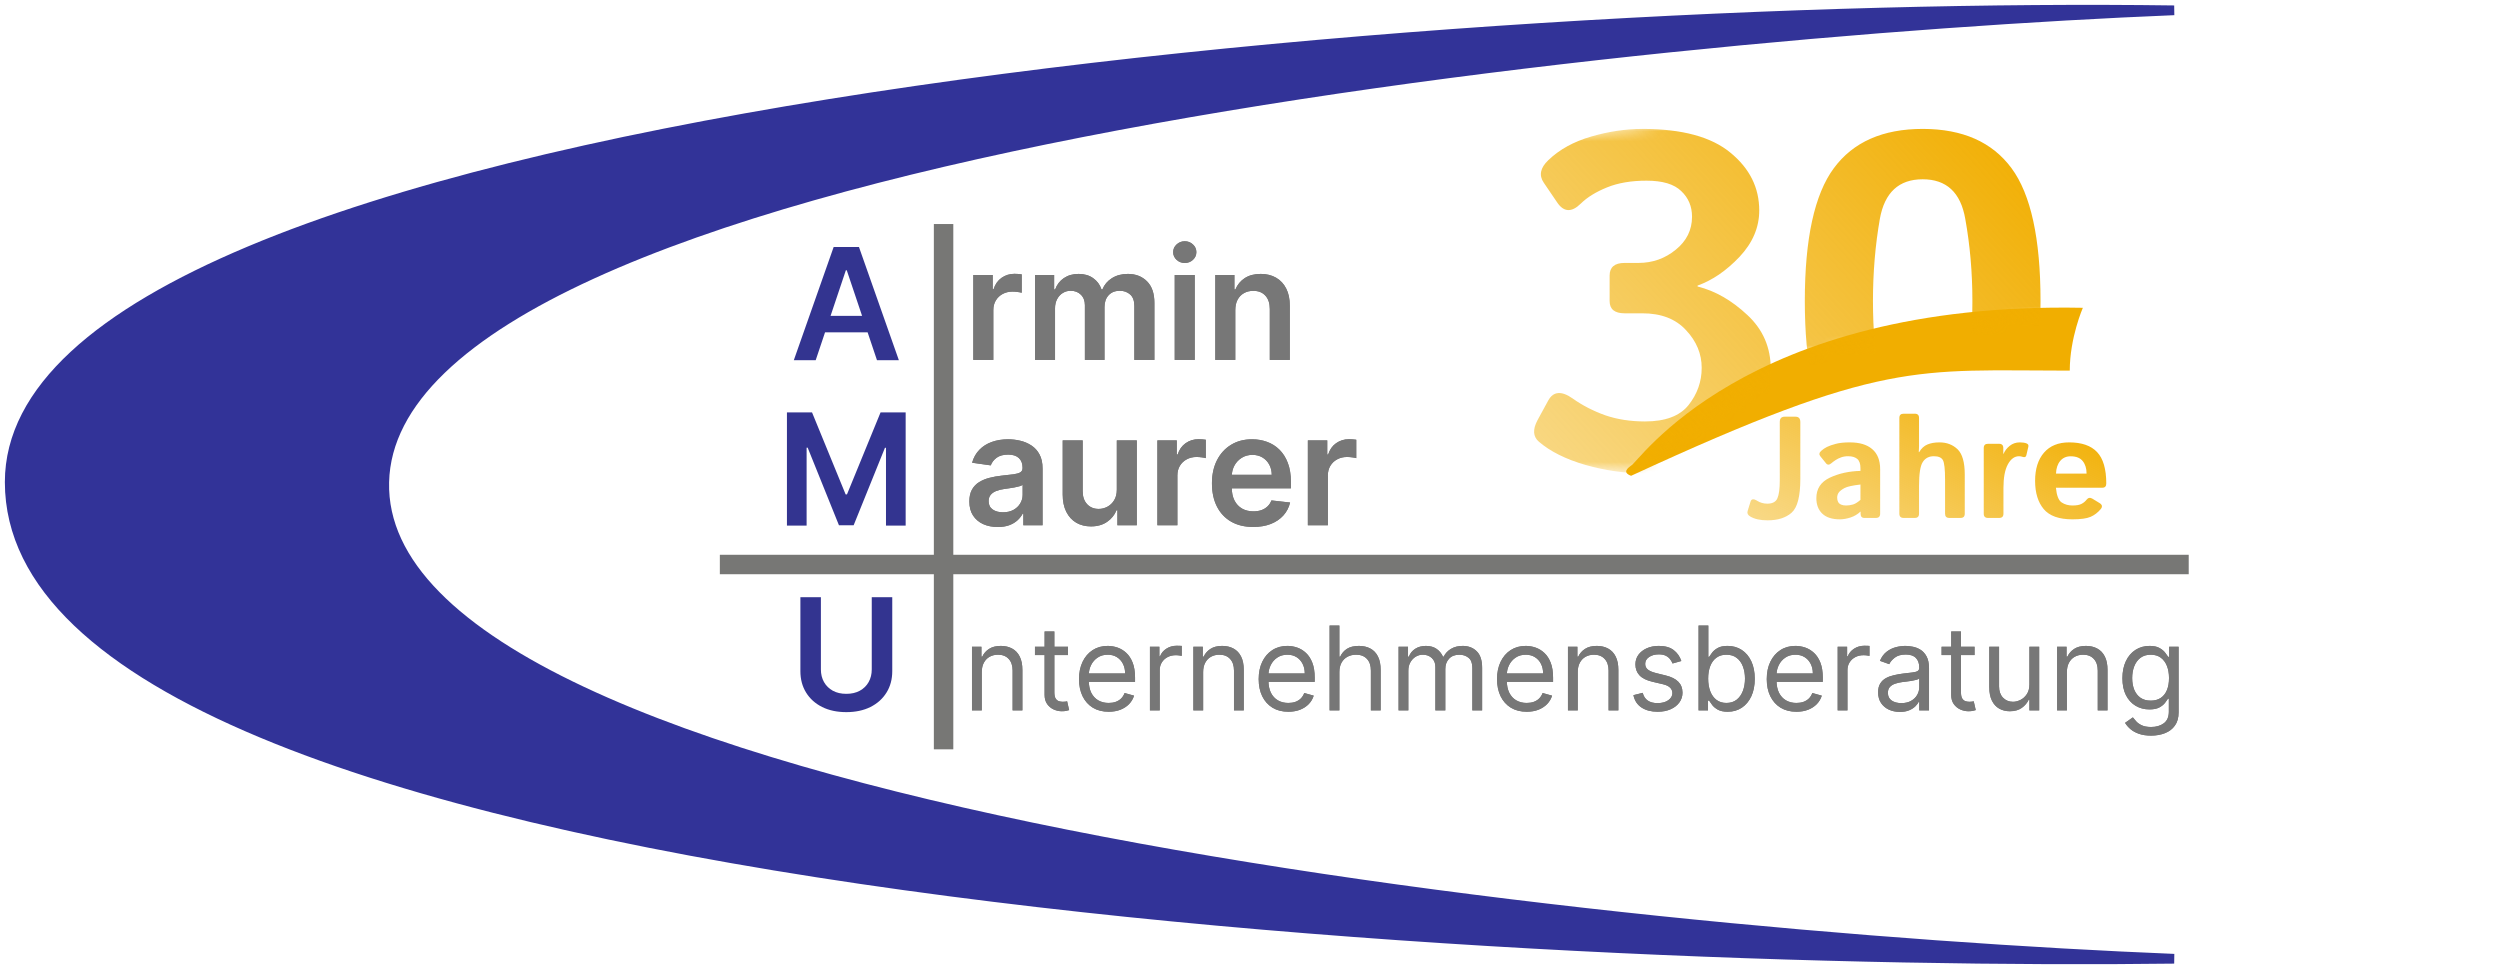
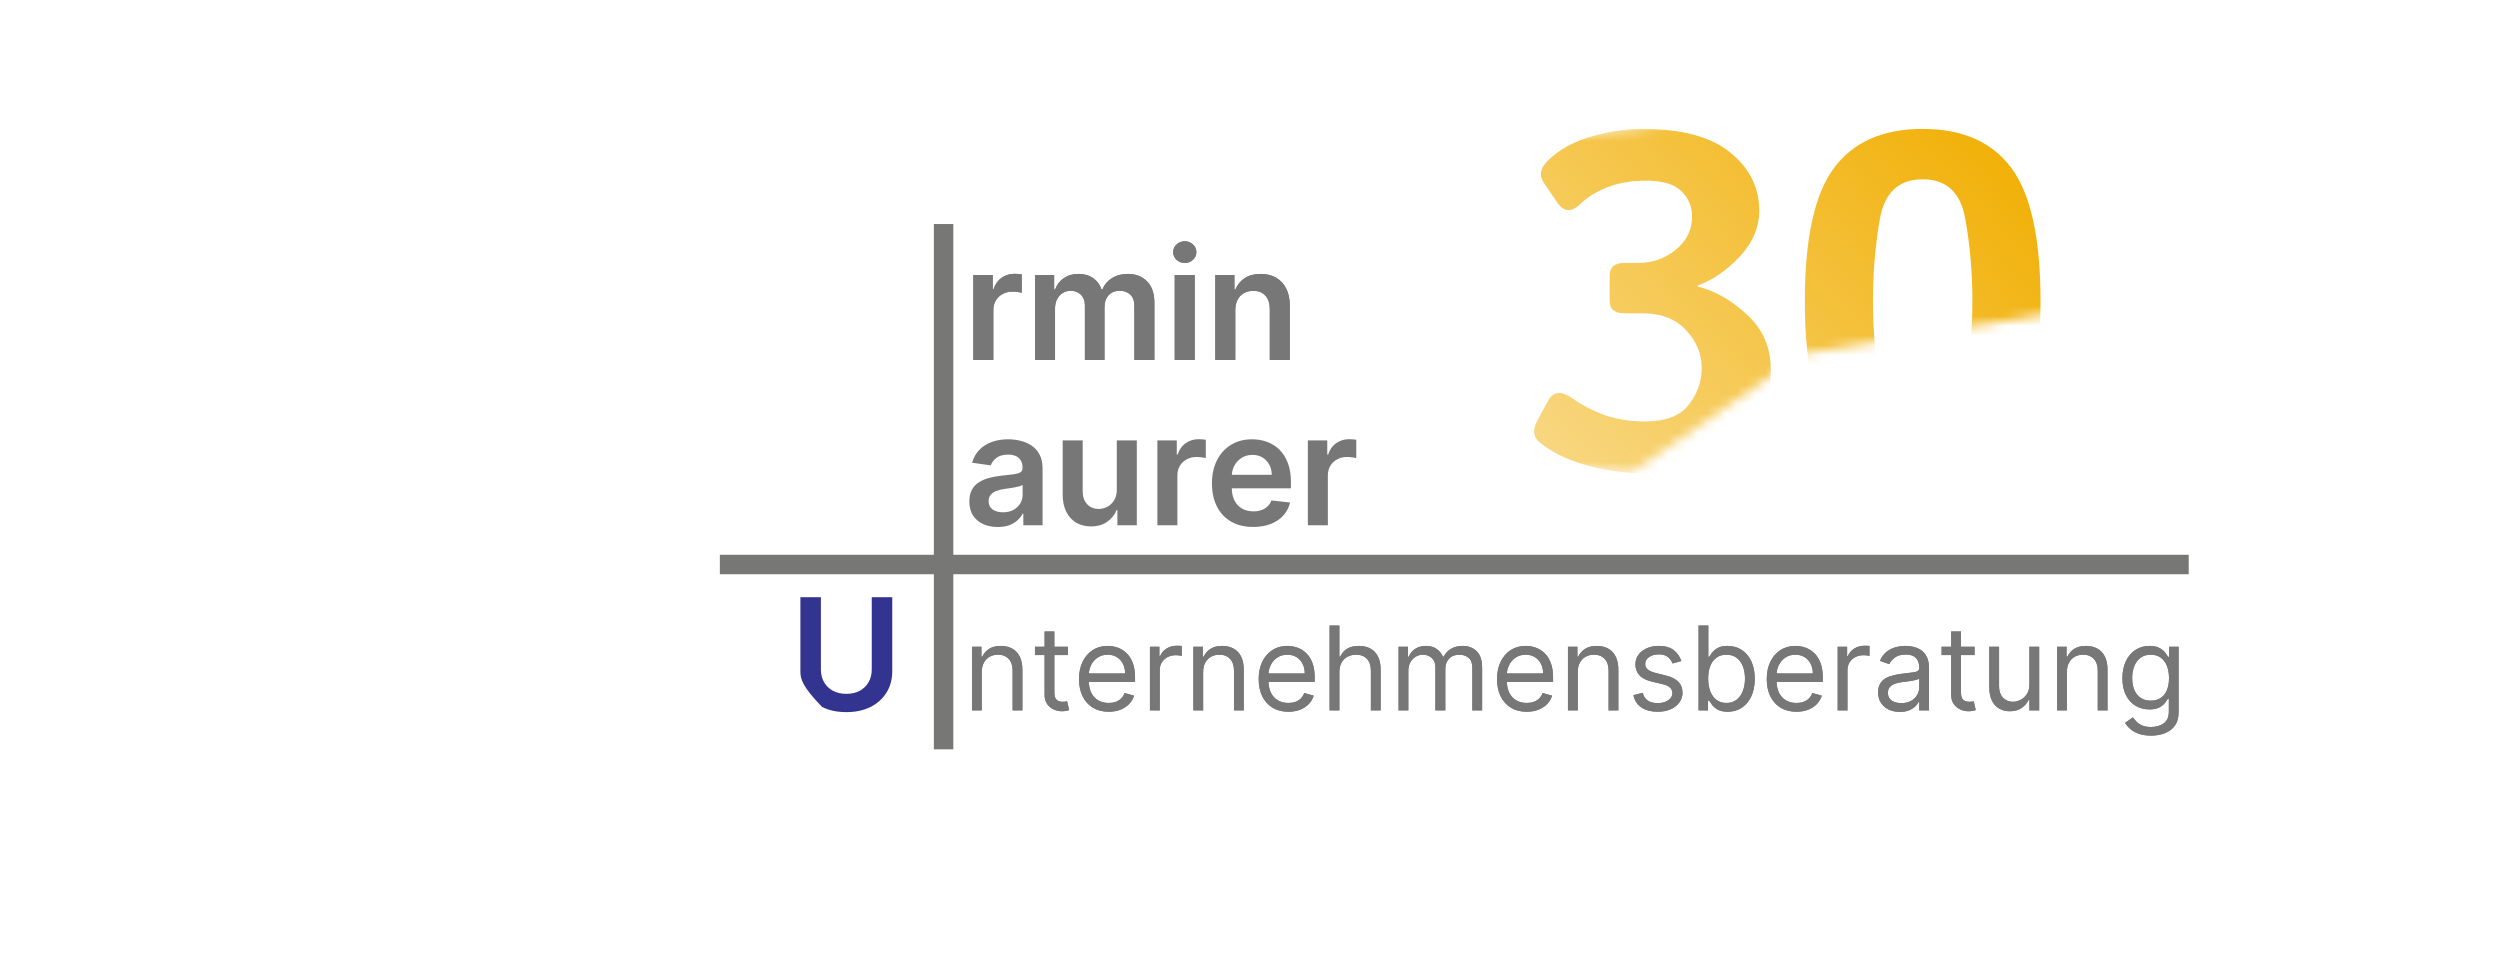
<svg xmlns="http://www.w3.org/2000/svg" width="257" height="100" viewBox="0 0 257 100" fill="none">
  <line x1="97" y1="77.031" x2="97" y2="23.031" stroke="#777775" stroke-width="2" />
-   <path d="M39.5 49.56C38.7 83.16 166 96.227 223.5 98.56C160 99.393 1 92.204 1 49.56C1 11.561 151.587 0.05 223.5 1.06C168.418 3.314 40.296 16.115 39.5 49.56Z" fill="#323398" stroke="#323398" />
-   <path d="M83.853 37.031H81.603L85.699 25.394H88.302L92.404 37.031H90.154L87.046 27.781H86.955L83.853 37.031ZM83.927 32.468H90.063V34.161H83.927V32.468ZM80.897 42.394H83.477L86.932 50.826H87.068L90.522 42.394H93.102V54.031H91.079V46.036H90.971L87.755 53.996H86.244L83.028 46.019H82.92V54.031H80.897V42.394Z" fill="#333490" />
-   <path d="M102.568 54.176C102.015 54.176 101.517 54.078 101.074 53.881C100.634 53.68 100.286 53.385 100.028 52.994C99.775 52.604 99.648 52.123 99.648 51.551C99.648 51.059 99.739 50.651 99.921 50.33C100.102 50.008 100.35 49.75 100.665 49.557C100.979 49.364 101.333 49.218 101.727 49.119C102.125 49.017 102.536 48.943 102.96 48.898C103.472 48.845 103.886 48.797 104.205 48.756C104.523 48.71 104.754 48.642 104.898 48.551C105.045 48.456 105.119 48.311 105.119 48.114V48.08C105.119 47.651 104.992 47.32 104.739 47.085C104.485 46.85 104.119 46.733 103.642 46.733C103.138 46.733 102.739 46.843 102.443 47.062C102.152 47.282 101.955 47.542 101.852 47.841L99.932 47.568C100.083 47.038 100.333 46.595 100.682 46.239C101.03 45.879 101.456 45.61 101.96 45.432C102.464 45.25 103.021 45.159 103.631 45.159C104.051 45.159 104.47 45.208 104.886 45.307C105.303 45.405 105.684 45.568 106.028 45.795C106.373 46.019 106.65 46.324 106.858 46.71C107.07 47.097 107.176 47.58 107.176 48.159V54H105.199V52.801H105.131C105.006 53.044 104.83 53.271 104.602 53.483C104.379 53.691 104.097 53.86 103.756 53.989C103.419 54.114 103.023 54.176 102.568 54.176ZM103.102 52.665C103.515 52.665 103.873 52.583 104.176 52.42C104.479 52.254 104.712 52.034 104.875 51.761C105.042 51.489 105.125 51.191 105.125 50.869V49.841C105.061 49.894 104.951 49.943 104.795 49.989C104.644 50.034 104.473 50.074 104.284 50.108C104.095 50.142 103.907 50.172 103.722 50.199C103.536 50.225 103.375 50.248 103.239 50.267C102.932 50.309 102.657 50.377 102.415 50.472C102.172 50.566 101.981 50.699 101.841 50.869C101.701 51.036 101.631 51.252 101.631 51.517C101.631 51.896 101.769 52.182 102.045 52.375C102.322 52.568 102.674 52.665 103.102 52.665ZM114.807 50.33V45.273H116.864V54H114.869V52.449H114.778C114.581 52.938 114.258 53.337 113.807 53.648C113.36 53.958 112.809 54.114 112.153 54.114C111.581 54.114 111.076 53.987 110.636 53.733C110.201 53.475 109.86 53.102 109.614 52.614C109.367 52.121 109.244 51.526 109.244 50.83V45.273H111.301V50.511C111.301 51.064 111.453 51.504 111.756 51.83C112.059 52.155 112.456 52.318 112.949 52.318C113.252 52.318 113.545 52.244 113.83 52.097C114.114 51.949 114.347 51.729 114.528 51.438C114.714 51.142 114.807 50.773 114.807 50.33ZM118.979 54V45.273H120.973V46.727H121.064C121.223 46.224 121.496 45.835 121.882 45.562C122.272 45.286 122.717 45.148 123.217 45.148C123.331 45.148 123.458 45.153 123.598 45.165C123.742 45.172 123.861 45.186 123.956 45.205V47.097C123.869 47.066 123.731 47.04 123.541 47.017C123.356 46.99 123.176 46.977 123.001 46.977C122.626 46.977 122.289 47.059 121.99 47.222C121.695 47.381 121.462 47.602 121.291 47.886C121.121 48.17 121.036 48.498 121.036 48.869V54H118.979ZM128.827 54.17C127.952 54.17 127.196 53.989 126.56 53.625C125.927 53.258 125.44 52.739 125.099 52.068C124.759 51.394 124.588 50.6 124.588 49.688C124.588 48.79 124.759 48.002 125.099 47.324C125.444 46.642 125.925 46.112 126.543 45.733C127.16 45.35 127.885 45.159 128.719 45.159C129.257 45.159 129.764 45.246 130.241 45.42C130.723 45.591 131.147 45.856 131.514 46.216C131.885 46.576 132.177 47.034 132.389 47.591C132.601 48.144 132.707 48.803 132.707 49.568V50.199H125.554V48.812H130.736C130.732 48.419 130.647 48.068 130.48 47.761C130.313 47.451 130.08 47.206 129.781 47.028C129.486 46.85 129.141 46.761 128.747 46.761C128.327 46.761 127.957 46.864 127.639 47.068C127.321 47.269 127.073 47.534 126.895 47.864C126.721 48.189 126.632 48.547 126.628 48.938V50.148C126.628 50.655 126.721 51.091 126.906 51.455C127.092 51.814 127.351 52.091 127.685 52.284C128.018 52.474 128.408 52.568 128.855 52.568C129.154 52.568 129.425 52.526 129.668 52.443C129.91 52.356 130.12 52.229 130.298 52.062C130.476 51.896 130.611 51.689 130.702 51.443L132.622 51.659C132.501 52.167 132.27 52.61 131.929 52.989C131.592 53.364 131.16 53.655 130.634 53.864C130.107 54.068 129.505 54.17 128.827 54.17ZM134.447 54V45.273H136.442V46.727H136.533C136.692 46.224 136.964 45.835 137.351 45.562C137.741 45.286 138.186 45.148 138.686 45.148C138.8 45.148 138.927 45.153 139.067 45.165C139.211 45.172 139.33 45.186 139.425 45.205V47.097C139.338 47.066 139.199 47.04 139.01 47.017C138.824 46.99 138.644 46.977 138.47 46.977C138.095 46.977 137.758 47.059 137.459 47.222C137.163 47.381 136.93 47.602 136.76 47.886C136.589 48.17 136.504 48.498 136.504 48.869V54H134.447Z" fill="#777777" />
  <path d="M102.568 54.176C102.015 54.176 101.517 54.078 101.074 53.881C100.634 53.68 100.286 53.385 100.028 52.994C99.775 52.604 99.648 52.123 99.648 51.551C99.648 51.059 99.739 50.651 99.921 50.33C100.102 50.008 100.35 49.75 100.665 49.557C100.979 49.364 101.333 49.218 101.727 49.119C102.125 49.017 102.536 48.943 102.96 48.898C103.472 48.845 103.886 48.797 104.205 48.756C104.523 48.71 104.754 48.642 104.898 48.551C105.045 48.456 105.119 48.311 105.119 48.114V48.08C105.119 47.651 104.992 47.32 104.739 47.085C104.485 46.85 104.119 46.733 103.642 46.733C103.138 46.733 102.739 46.843 102.443 47.062C102.152 47.282 101.955 47.542 101.852 47.841L99.932 47.568C100.083 47.038 100.333 46.595 100.682 46.239C101.03 45.879 101.456 45.61 101.96 45.432C102.464 45.25 103.021 45.159 103.631 45.159C104.051 45.159 104.47 45.208 104.886 45.307C105.303 45.405 105.684 45.568 106.028 45.795C106.373 46.019 106.65 46.324 106.858 46.71C107.07 47.097 107.176 47.58 107.176 48.159V54H105.199V52.801H105.131C105.006 53.044 104.83 53.271 104.602 53.483C104.379 53.691 104.097 53.86 103.756 53.989C103.419 54.114 103.023 54.176 102.568 54.176ZM103.102 52.665C103.515 52.665 103.873 52.583 104.176 52.42C104.479 52.254 104.712 52.034 104.875 51.761C105.042 51.489 105.125 51.191 105.125 50.869V49.841C105.061 49.894 104.951 49.943 104.795 49.989C104.644 50.034 104.473 50.074 104.284 50.108C104.095 50.142 103.907 50.172 103.722 50.199C103.536 50.225 103.375 50.248 103.239 50.267C102.932 50.309 102.657 50.377 102.415 50.472C102.172 50.566 101.981 50.699 101.841 50.869C101.701 51.036 101.631 51.252 101.631 51.517C101.631 51.896 101.769 52.182 102.045 52.375C102.322 52.568 102.674 52.665 103.102 52.665ZM114.807 50.33V45.273H116.864V54H114.869V52.449H114.778C114.581 52.938 114.258 53.337 113.807 53.648C113.36 53.958 112.809 54.114 112.153 54.114C111.581 54.114 111.076 53.987 110.636 53.733C110.201 53.475 109.86 53.102 109.614 52.614C109.367 52.121 109.244 51.526 109.244 50.83V45.273H111.301V50.511C111.301 51.064 111.453 51.504 111.756 51.83C112.059 52.155 112.456 52.318 112.949 52.318C113.252 52.318 113.545 52.244 113.83 52.097C114.114 51.949 114.347 51.729 114.528 51.438C114.714 51.142 114.807 50.773 114.807 50.33ZM118.979 54V45.273H120.973V46.727H121.064C121.223 46.224 121.496 45.835 121.882 45.562C122.272 45.286 122.717 45.148 123.217 45.148C123.331 45.148 123.458 45.153 123.598 45.165C123.742 45.172 123.861 45.186 123.956 45.205V47.097C123.869 47.066 123.731 47.04 123.541 47.017C123.356 46.99 123.176 46.977 123.001 46.977C122.626 46.977 122.289 47.059 121.99 47.222C121.695 47.381 121.462 47.602 121.291 47.886C121.121 48.17 121.036 48.498 121.036 48.869V54H118.979ZM128.827 54.17C127.952 54.17 127.196 53.989 126.56 53.625C125.927 53.258 125.44 52.739 125.099 52.068C124.759 51.394 124.588 50.6 124.588 49.688C124.588 48.79 124.759 48.002 125.099 47.324C125.444 46.642 125.925 46.112 126.543 45.733C127.16 45.35 127.885 45.159 128.719 45.159C129.257 45.159 129.764 45.246 130.241 45.42C130.723 45.591 131.147 45.856 131.514 46.216C131.885 46.576 132.177 47.034 132.389 47.591C132.601 48.144 132.707 48.803 132.707 49.568V50.199H125.554V48.812H130.736C130.732 48.419 130.647 48.068 130.48 47.761C130.313 47.451 130.08 47.206 129.781 47.028C129.486 46.85 129.141 46.761 128.747 46.761C128.327 46.761 127.957 46.864 127.639 47.068C127.321 47.269 127.073 47.534 126.895 47.864C126.721 48.189 126.632 48.547 126.628 48.938V50.148C126.628 50.655 126.721 51.091 126.906 51.455C127.092 51.814 127.351 52.091 127.685 52.284C128.018 52.474 128.408 52.568 128.855 52.568C129.154 52.568 129.425 52.526 129.668 52.443C129.91 52.356 130.12 52.229 130.298 52.062C130.476 51.896 130.611 51.689 130.702 51.443L132.622 51.659C132.501 52.167 132.27 52.61 131.929 52.989C131.592 53.364 131.16 53.655 130.634 53.864C130.107 54.068 129.505 54.17 128.827 54.17ZM134.447 54V45.273H136.442V46.727H136.533C136.692 46.224 136.964 45.835 137.351 45.562C137.741 45.286 138.186 45.148 138.686 45.148C138.8 45.148 138.927 45.153 139.067 45.165C139.211 45.172 139.33 45.186 139.425 45.205V47.097C139.338 47.066 139.199 47.04 139.01 47.017C138.824 46.99 138.644 46.977 138.47 46.977C138.095 46.977 137.758 47.059 137.459 47.222C137.163 47.381 136.93 47.602 136.76 47.886C136.589 48.17 136.504 48.498 136.504 48.869V54H134.447Z" fill="#777777" />
  <path d="M100.926 69.093V73.031H99.92V66.485H100.892V67.508H100.977C101.13 67.175 101.363 66.909 101.676 66.707C101.988 66.502 102.392 66.4 102.886 66.4C103.329 66.4 103.717 66.491 104.05 66.673C104.382 66.852 104.64 67.124 104.825 67.491C105.01 67.855 105.102 68.315 105.102 68.871V73.031H104.096V68.94C104.096 68.425 103.963 68.025 103.696 67.738C103.429 67.448 103.062 67.303 102.596 67.303C102.275 67.303 101.988 67.373 101.736 67.512C101.486 67.651 101.288 67.855 101.143 68.121C100.998 68.389 100.926 68.713 100.926 69.093ZM109.786 66.485V67.338H106.394V66.485H109.786ZM107.383 64.917H108.389V71.156C108.389 71.44 108.43 71.653 108.512 71.795C108.597 71.934 108.705 72.028 108.836 72.076C108.97 72.121 109.11 72.144 109.258 72.144C109.369 72.144 109.46 72.139 109.531 72.127C109.602 72.113 109.659 72.102 109.701 72.093L109.906 72.996C109.838 73.022 109.742 73.048 109.62 73.073C109.498 73.102 109.343 73.116 109.156 73.116C108.872 73.116 108.593 73.055 108.32 72.933C108.051 72.811 107.826 72.624 107.647 72.374C107.471 72.124 107.383 71.809 107.383 71.428V64.917ZM113.973 73.167C113.343 73.167 112.798 73.028 112.341 72.749C111.887 72.468 111.536 72.076 111.289 71.573C111.044 71.068 110.922 70.48 110.922 69.809C110.922 69.139 111.044 68.548 111.289 68.036C111.536 67.522 111.879 67.121 112.32 66.835C112.763 66.545 113.28 66.4 113.871 66.4C114.212 66.4 114.548 66.457 114.881 66.57C115.213 66.684 115.516 66.869 115.789 67.124C116.061 67.377 116.279 67.713 116.441 68.13C116.602 68.548 116.683 69.062 116.683 69.673V70.099H111.638V69.23H115.661C115.661 68.86 115.587 68.531 115.439 68.241C115.294 67.951 115.087 67.722 114.817 67.555C114.55 67.387 114.235 67.303 113.871 67.303C113.47 67.303 113.124 67.403 112.831 67.602C112.541 67.798 112.318 68.053 112.162 68.369C112.006 68.684 111.928 69.022 111.928 69.383V69.963C111.928 70.457 112.013 70.876 112.183 71.22C112.357 71.561 112.597 71.82 112.904 71.999C113.21 72.175 113.567 72.264 113.973 72.264C114.237 72.264 114.476 72.227 114.689 72.153C114.905 72.076 115.091 71.963 115.247 71.812C115.404 71.659 115.524 71.468 115.61 71.241L116.581 71.514C116.479 71.843 116.307 72.133 116.066 72.383C115.824 72.63 115.526 72.823 115.171 72.963C114.816 73.099 114.416 73.167 113.973 73.167ZM118.213 73.031V66.485H119.185V67.474H119.253C119.372 67.15 119.588 66.887 119.901 66.686C120.213 66.484 120.566 66.383 120.958 66.383C121.031 66.383 121.124 66.384 121.235 66.387C121.345 66.39 121.429 66.394 121.486 66.4V67.423C121.452 67.414 121.374 67.401 121.252 67.384C121.132 67.364 121.006 67.355 120.872 67.355C120.554 67.355 120.27 67.421 120.02 67.555C119.773 67.686 119.577 67.867 119.432 68.1C119.29 68.33 119.219 68.593 119.219 68.889V73.031H118.213ZM123.684 69.093V73.031H122.678V66.485H123.65V67.508H123.735C123.888 67.175 124.121 66.909 124.434 66.707C124.746 66.502 125.15 66.4 125.644 66.4C126.087 66.4 126.475 66.491 126.807 66.673C127.14 66.852 127.398 67.124 127.583 67.491C127.768 67.855 127.86 68.315 127.86 68.871V73.031H126.854V68.94C126.854 68.425 126.721 68.025 126.454 67.738C126.187 67.448 125.82 67.303 125.354 67.303C125.033 67.303 124.746 67.373 124.493 67.512C124.243 67.651 124.046 67.855 123.901 68.121C123.756 68.389 123.684 68.713 123.684 69.093ZM132.442 73.167C131.811 73.167 131.267 73.028 130.81 72.749C130.355 72.468 130.004 72.076 129.757 71.573C129.513 71.068 129.391 70.48 129.391 69.809C129.391 69.139 129.513 68.548 129.757 68.036C130.004 67.522 130.348 67.121 130.789 66.835C131.232 66.545 131.749 66.4 132.34 66.4C132.681 66.4 133.017 66.457 133.35 66.57C133.682 66.684 133.985 66.869 134.257 67.124C134.53 67.377 134.747 67.713 134.909 68.13C135.071 68.548 135.152 69.062 135.152 69.673V70.099H130.107V69.23H134.129C134.129 68.86 134.056 68.531 133.908 68.241C133.763 67.951 133.556 67.722 133.286 67.555C133.019 67.387 132.703 67.303 132.34 67.303C131.939 67.303 131.593 67.403 131.3 67.602C131.01 67.798 130.787 68.053 130.631 68.369C130.475 68.684 130.396 69.022 130.396 69.383V69.963C130.396 70.457 130.482 70.876 130.652 71.22C130.825 71.561 131.066 71.82 131.372 71.999C131.679 72.175 132.036 72.264 132.442 72.264C132.706 72.264 132.945 72.227 133.158 72.153C133.374 72.076 133.56 71.963 133.716 71.812C133.872 71.659 133.993 71.468 134.078 71.241L135.05 71.514C134.948 71.843 134.776 72.133 134.534 72.383C134.293 72.63 133.994 72.823 133.639 72.963C133.284 73.099 132.885 73.167 132.442 73.167ZM137.688 69.093V73.031H136.682V64.303H137.688V67.508H137.773C137.926 67.17 138.156 66.901 138.463 66.703C138.773 66.501 139.185 66.4 139.699 66.4C140.145 66.4 140.536 66.489 140.871 66.668C141.206 66.845 141.466 67.116 141.651 67.482C141.838 67.846 141.932 68.309 141.932 68.871V73.031H140.926V68.94C140.926 68.42 140.791 68.018 140.521 67.734C140.254 67.447 139.884 67.303 139.409 67.303C139.08 67.303 138.784 67.373 138.523 67.512C138.264 67.651 138.06 67.855 137.909 68.121C137.762 68.389 137.688 68.713 137.688 69.093ZM143.772 73.031V66.485H144.743V67.508H144.829C144.965 67.159 145.185 66.887 145.489 66.694C145.793 66.498 146.158 66.4 146.584 66.4C147.016 66.4 147.376 66.498 147.662 66.694C147.952 66.887 148.178 67.159 148.34 67.508H148.408C148.576 67.17 148.827 66.901 149.162 66.703C149.498 66.501 149.9 66.4 150.368 66.4C150.954 66.4 151.432 66.583 151.805 66.95C152.177 67.313 152.363 67.88 152.363 68.65V73.031H151.357V68.65C151.357 68.167 151.225 67.822 150.961 67.614C150.697 67.407 150.385 67.303 150.028 67.303C149.567 67.303 149.211 67.443 148.958 67.721C148.705 67.996 148.579 68.346 148.579 68.769V73.031H147.556V68.548C147.556 68.175 147.435 67.876 147.194 67.648C146.952 67.418 146.641 67.303 146.26 67.303C145.999 67.303 145.755 67.373 145.528 67.512C145.303 67.651 145.121 67.845 144.982 68.092C144.846 68.336 144.778 68.619 144.778 68.94V73.031H143.772ZM156.946 73.167C156.315 73.167 155.771 73.028 155.314 72.749C154.859 72.468 154.508 72.076 154.261 71.573C154.017 71.068 153.895 70.48 153.895 69.809C153.895 69.139 154.017 68.548 154.261 68.036C154.508 67.522 154.852 67.121 155.292 66.835C155.736 66.545 156.253 66.4 156.844 66.4C157.184 66.4 157.521 66.457 157.854 66.57C158.186 66.684 158.488 66.869 158.761 67.124C159.034 67.377 159.251 67.713 159.413 68.13C159.575 68.548 159.656 69.062 159.656 69.673V70.099H154.611V69.23H158.633C158.633 68.86 158.559 68.531 158.412 68.241C158.267 67.951 158.059 67.722 157.79 67.555C157.523 67.387 157.207 67.303 156.844 67.303C156.443 67.303 156.096 67.403 155.804 67.602C155.514 67.798 155.291 68.053 155.135 68.369C154.979 68.684 154.9 69.022 154.9 69.383V69.963C154.9 70.457 154.986 70.876 155.156 71.22C155.329 71.561 155.569 71.82 155.876 71.999C156.183 72.175 156.54 72.264 156.946 72.264C157.21 72.264 157.449 72.227 157.662 72.153C157.878 72.076 158.064 71.963 158.22 71.812C158.376 71.659 158.497 71.468 158.582 71.241L159.554 71.514C159.452 71.843 159.28 72.133 159.038 72.383C158.797 72.63 158.498 72.823 158.143 72.963C157.788 73.099 157.389 73.167 156.946 73.167ZM162.192 69.093V73.031H161.186V66.485H162.157V67.508H162.243C162.396 67.175 162.629 66.909 162.942 66.707C163.254 66.502 163.657 66.4 164.152 66.4C164.595 66.4 164.983 66.491 165.315 66.673C165.648 66.852 165.906 67.124 166.091 67.491C166.275 67.855 166.368 68.315 166.368 68.871V73.031H165.362V68.94C165.362 68.425 165.229 68.025 164.961 67.738C164.694 67.448 164.328 67.303 163.862 67.303C163.541 67.303 163.254 67.373 163.001 67.512C162.751 67.651 162.554 67.855 162.409 68.121C162.264 68.389 162.192 68.713 162.192 69.093ZM172.842 67.951L171.938 68.207C171.882 68.056 171.798 67.91 171.687 67.768C171.579 67.623 171.431 67.504 171.244 67.41C171.056 67.316 170.816 67.269 170.524 67.269C170.123 67.269 169.789 67.362 169.522 67.546C169.258 67.728 169.126 67.96 169.126 68.241C169.126 68.491 169.217 68.688 169.399 68.833C169.58 68.978 169.865 69.099 170.251 69.195L171.222 69.434C171.808 69.576 172.244 69.793 172.531 70.086C172.818 70.376 172.961 70.749 172.961 71.207C172.961 71.582 172.853 71.917 172.637 72.213C172.424 72.508 172.126 72.741 171.742 72.911C171.359 73.082 170.913 73.167 170.404 73.167C169.737 73.167 169.184 73.022 168.747 72.732C168.309 72.443 168.032 72.019 167.916 71.463L168.87 71.224C168.961 71.576 169.133 71.84 169.386 72.016C169.642 72.193 169.975 72.281 170.387 72.281C170.856 72.281 171.228 72.181 171.504 71.982C171.782 71.781 171.921 71.539 171.921 71.258C171.921 71.031 171.842 70.84 171.683 70.687C171.524 70.531 171.279 70.414 170.95 70.338L169.859 70.082C169.259 69.94 168.819 69.72 168.538 69.421C168.259 69.12 168.12 68.744 168.12 68.292C168.12 67.923 168.224 67.596 168.431 67.312C168.642 67.028 168.927 66.805 169.288 66.643C169.651 66.481 170.063 66.4 170.524 66.4C171.171 66.4 171.68 66.542 172.049 66.826C172.421 67.11 172.686 67.485 172.842 67.951ZM174.611 73.031V64.303H175.617V67.525H175.702C175.776 67.411 175.878 67.266 176.009 67.09C176.143 66.911 176.333 66.752 176.58 66.613C176.83 66.471 177.168 66.4 177.594 66.4C178.145 66.4 178.631 66.538 179.052 66.813C179.472 67.089 179.8 67.48 180.036 67.985C180.272 68.491 180.39 69.088 180.39 69.775C180.39 70.468 180.272 71.069 180.036 71.578C179.8 72.083 179.474 72.475 179.056 72.754C178.638 73.029 178.157 73.167 177.611 73.167C177.191 73.167 176.854 73.097 176.601 72.958C176.349 72.816 176.154 72.656 176.018 72.477C175.881 72.295 175.776 72.144 175.702 72.025H175.583V73.031H174.611ZM175.6 69.758C175.6 70.252 175.672 70.688 175.817 71.066C175.962 71.441 176.174 71.735 176.452 71.948C176.731 72.159 177.072 72.264 177.475 72.264C177.895 72.264 178.246 72.153 178.528 71.931C178.812 71.707 179.025 71.406 179.167 71.028C179.312 70.647 179.384 70.224 179.384 69.758C179.384 69.298 179.313 68.883 179.171 68.514C179.032 68.141 178.82 67.847 178.536 67.632C178.255 67.413 177.901 67.303 177.475 67.303C177.066 67.303 176.722 67.407 176.444 67.614C176.165 67.819 175.955 68.106 175.813 68.475C175.671 68.842 175.6 69.269 175.6 69.758ZM184.672 73.167C184.042 73.167 183.498 73.028 183.04 72.749C182.586 72.468 182.235 72.076 181.988 71.573C181.743 71.068 181.621 70.48 181.621 69.809C181.621 69.139 181.743 68.548 181.988 68.036C182.235 67.522 182.579 67.121 183.019 66.835C183.462 66.545 183.979 66.4 184.57 66.4C184.911 66.4 185.248 66.457 185.58 66.57C185.912 66.684 186.215 66.869 186.488 67.124C186.76 67.377 186.978 67.713 187.14 68.13C187.302 68.548 187.383 69.062 187.383 69.673V70.099H182.337V69.23H186.36C186.36 68.86 186.286 68.531 186.138 68.241C185.993 67.951 185.786 67.722 185.516 67.555C185.249 67.387 184.934 67.303 184.57 67.303C184.17 67.303 183.823 67.403 183.53 67.602C183.241 67.798 183.018 68.053 182.861 68.369C182.705 68.684 182.627 69.022 182.627 69.383V69.963C182.627 70.457 182.712 70.876 182.883 71.22C183.056 71.561 183.296 71.82 183.603 71.999C183.91 72.175 184.266 72.264 184.672 72.264C184.937 72.264 185.175 72.227 185.388 72.153C185.604 72.076 185.79 71.963 185.947 71.812C186.103 71.659 186.224 71.468 186.309 71.241L187.28 71.514C187.178 71.843 187.006 72.133 186.765 72.383C186.523 72.63 186.225 72.823 185.87 72.963C185.515 73.099 185.116 73.167 184.672 73.167ZM188.912 73.031V66.485H189.884V67.474H189.952C190.072 67.15 190.287 66.887 190.6 66.686C190.912 66.484 191.265 66.383 191.657 66.383C191.731 66.383 191.823 66.384 191.934 66.387C192.045 66.39 192.128 66.394 192.185 66.4V67.423C192.151 67.414 192.073 67.401 191.951 67.384C191.831 67.364 191.705 67.355 191.572 67.355C191.253 67.355 190.969 67.421 190.719 67.555C190.472 67.686 190.276 67.867 190.131 68.1C189.989 68.33 189.918 68.593 189.918 68.889V73.031H188.912ZM195.303 73.184C194.889 73.184 194.512 73.106 194.174 72.95C193.836 72.791 193.568 72.562 193.369 72.264C193.17 71.963 193.07 71.599 193.07 71.173C193.07 70.798 193.144 70.494 193.292 70.261C193.44 70.025 193.637 69.84 193.884 69.707C194.132 69.573 194.404 69.474 194.703 69.409C195.004 69.34 195.306 69.286 195.61 69.246C196.008 69.195 196.33 69.157 196.578 69.132C196.828 69.103 197.009 69.056 197.123 68.991C197.24 68.925 197.298 68.812 197.298 68.65V68.616C197.298 68.195 197.183 67.869 196.953 67.636C196.725 67.403 196.38 67.286 195.917 67.286C195.437 67.286 195.061 67.391 194.788 67.602C194.515 67.812 194.323 68.036 194.213 68.275L193.258 67.934C193.428 67.536 193.656 67.227 193.94 67.005C194.227 66.781 194.539 66.624 194.877 66.536C195.218 66.445 195.553 66.4 195.883 66.4C196.093 66.4 196.335 66.425 196.607 66.477C196.883 66.525 197.149 66.626 197.404 66.779C197.663 66.933 197.877 67.164 198.048 67.474C198.218 67.784 198.303 68.198 198.303 68.718V73.031H197.298V72.144H197.247C197.178 72.286 197.065 72.438 196.906 72.6C196.747 72.762 196.535 72.9 196.271 73.014C196.007 73.127 195.684 73.184 195.303 73.184ZM195.457 72.281C195.855 72.281 196.19 72.203 196.463 72.046C196.738 71.89 196.945 71.688 197.085 71.441C197.227 71.194 197.298 70.934 197.298 70.661V69.741C197.255 69.792 197.161 69.839 197.017 69.882C196.874 69.921 196.71 69.957 196.522 69.988C196.338 70.016 196.157 70.042 195.981 70.065C195.808 70.085 195.667 70.102 195.559 70.116C195.298 70.15 195.053 70.205 194.826 70.282C194.602 70.356 194.42 70.468 194.281 70.619C194.144 70.766 194.076 70.968 194.076 71.224C194.076 71.573 194.205 71.838 194.464 72.016C194.725 72.193 195.056 72.281 195.457 72.281ZM202.986 66.485V67.338H199.594V66.485H202.986ZM200.582 64.917H201.588V71.156C201.588 71.44 201.629 71.653 201.711 71.795C201.797 71.934 201.905 72.028 202.035 72.076C202.169 72.121 202.309 72.144 202.457 72.144C202.568 72.144 202.659 72.139 202.73 72.127C202.801 72.113 202.858 72.102 202.9 72.093L203.105 72.996C203.037 73.022 202.942 73.048 202.819 73.073C202.697 73.102 202.542 73.116 202.355 73.116C202.071 73.116 201.792 73.055 201.52 72.933C201.25 72.811 201.025 72.624 200.846 72.374C200.67 72.124 200.582 71.809 200.582 71.428V64.917ZM208.623 70.355V66.485H209.629V73.031H208.623V71.923H208.555C208.402 72.255 208.163 72.538 207.839 72.771C207.515 73.001 207.106 73.116 206.612 73.116C206.203 73.116 205.839 73.026 205.521 72.847C205.203 72.666 204.953 72.393 204.771 72.029C204.589 71.663 204.498 71.201 204.498 70.644V66.485H205.504V70.576C205.504 71.053 205.638 71.434 205.905 71.718C206.175 72.002 206.518 72.144 206.936 72.144C207.186 72.144 207.44 72.08 207.699 71.953C207.96 71.825 208.179 71.629 208.355 71.364C208.534 71.1 208.623 70.764 208.623 70.355ZM212.477 69.093V73.031H211.471V66.485H212.443V67.508H212.528C212.681 67.175 212.914 66.909 213.227 66.707C213.539 66.502 213.943 66.4 214.437 66.4C214.88 66.4 215.268 66.491 215.6 66.673C215.933 66.852 216.191 67.124 216.376 67.491C216.561 67.855 216.653 68.315 216.653 68.871V73.031H215.647V68.94C215.647 68.425 215.514 68.025 215.247 67.738C214.98 67.448 214.613 67.303 214.147 67.303C213.826 67.303 213.539 67.373 213.286 67.512C213.036 67.651 212.839 67.855 212.694 68.121C212.549 68.389 212.477 68.713 212.477 69.093ZM221.133 75.621C220.647 75.621 220.229 75.559 219.88 75.434C219.53 75.312 219.239 75.15 219.006 74.948C218.776 74.749 218.593 74.536 218.456 74.309L219.258 73.746C219.349 73.866 219.464 74.002 219.603 74.156C219.742 74.312 219.932 74.447 220.174 74.561C220.418 74.677 220.738 74.735 221.133 74.735C221.661 74.735 222.097 74.607 222.441 74.352C222.785 74.096 222.956 73.695 222.956 73.15V71.82H222.871C222.797 71.94 222.692 72.088 222.556 72.264C222.422 72.437 222.229 72.592 221.976 72.728C221.726 72.862 221.388 72.928 220.962 72.928C220.434 72.928 219.959 72.803 219.539 72.553C219.121 72.303 218.79 71.94 218.546 71.463C218.305 70.985 218.184 70.406 218.184 69.724C218.184 69.053 218.302 68.47 218.537 67.972C218.773 67.472 219.101 67.086 219.522 66.813C219.942 66.538 220.428 66.4 220.979 66.4C221.405 66.4 221.743 66.471 221.993 66.613C222.246 66.752 222.439 66.911 222.573 67.09C222.709 67.266 222.814 67.411 222.888 67.525H222.991V66.485H223.962V73.218C223.962 73.781 223.834 74.238 223.579 74.59C223.326 74.945 222.985 75.205 222.556 75.37C222.13 75.538 221.655 75.621 221.133 75.621ZM221.099 72.025C221.502 72.025 221.843 71.933 222.121 71.748C222.4 71.563 222.611 71.298 222.756 70.951C222.901 70.605 222.974 70.19 222.974 69.707C222.974 69.235 222.903 68.819 222.76 68.458C222.618 68.097 222.408 67.815 222.13 67.61C221.851 67.406 221.508 67.303 221.099 67.303C220.672 67.303 220.317 67.411 220.033 67.627C219.752 67.843 219.54 68.133 219.398 68.496C219.259 68.86 219.189 69.264 219.189 69.707C219.189 70.161 219.26 70.563 219.403 70.913C219.547 71.259 219.76 71.532 220.042 71.731C220.326 71.927 220.678 72.025 221.099 72.025Z" fill="#777777" />
  <path d="M100.926 69.093V73.031H99.92V66.485H100.892V67.508H100.977C101.13 67.175 101.363 66.909 101.676 66.707C101.988 66.502 102.392 66.4 102.886 66.4C103.329 66.4 103.717 66.491 104.05 66.673C104.382 66.852 104.64 67.124 104.825 67.491C105.01 67.855 105.102 68.315 105.102 68.871V73.031H104.096V68.94C104.096 68.425 103.963 68.025 103.696 67.738C103.429 67.448 103.062 67.303 102.596 67.303C102.275 67.303 101.988 67.373 101.736 67.512C101.486 67.651 101.288 67.855 101.143 68.121C100.998 68.389 100.926 68.713 100.926 69.093ZM109.786 66.485V67.338H106.394V66.485H109.786ZM107.383 64.917H108.389V71.156C108.389 71.44 108.43 71.653 108.512 71.795C108.597 71.934 108.705 72.028 108.836 72.076C108.97 72.121 109.11 72.144 109.258 72.144C109.369 72.144 109.46 72.139 109.531 72.127C109.602 72.113 109.659 72.102 109.701 72.093L109.906 72.996C109.838 73.022 109.742 73.048 109.62 73.073C109.498 73.102 109.343 73.116 109.156 73.116C108.872 73.116 108.593 73.055 108.32 72.933C108.051 72.811 107.826 72.624 107.647 72.374C107.471 72.124 107.383 71.809 107.383 71.428V64.917ZM113.973 73.167C113.343 73.167 112.798 73.028 112.341 72.749C111.887 72.468 111.536 72.076 111.289 71.573C111.044 71.068 110.922 70.48 110.922 69.809C110.922 69.139 111.044 68.548 111.289 68.036C111.536 67.522 111.879 67.121 112.32 66.835C112.763 66.545 113.28 66.4 113.871 66.4C114.212 66.4 114.548 66.457 114.881 66.57C115.213 66.684 115.516 66.869 115.789 67.124C116.061 67.377 116.279 67.713 116.441 68.13C116.602 68.548 116.683 69.062 116.683 69.673V70.099H111.638V69.23H115.661C115.661 68.86 115.587 68.531 115.439 68.241C115.294 67.951 115.087 67.722 114.817 67.555C114.55 67.387 114.235 67.303 113.871 67.303C113.47 67.303 113.124 67.403 112.831 67.602C112.541 67.798 112.318 68.053 112.162 68.369C112.006 68.684 111.928 69.022 111.928 69.383V69.963C111.928 70.457 112.013 70.876 112.183 71.22C112.357 71.561 112.597 71.82 112.904 71.999C113.21 72.175 113.567 72.264 113.973 72.264C114.237 72.264 114.476 72.227 114.689 72.153C114.905 72.076 115.091 71.963 115.247 71.812C115.404 71.659 115.524 71.468 115.61 71.241L116.581 71.514C116.479 71.843 116.307 72.133 116.066 72.383C115.824 72.63 115.526 72.823 115.171 72.963C114.816 73.099 114.416 73.167 113.973 73.167ZM118.213 73.031V66.485H119.185V67.474H119.253C119.372 67.15 119.588 66.887 119.901 66.686C120.213 66.484 120.566 66.383 120.958 66.383C121.031 66.383 121.124 66.384 121.235 66.387C121.345 66.39 121.429 66.394 121.486 66.4V67.423C121.452 67.414 121.374 67.401 121.252 67.384C121.132 67.364 121.006 67.355 120.872 67.355C120.554 67.355 120.27 67.421 120.02 67.555C119.773 67.686 119.577 67.867 119.432 68.1C119.29 68.33 119.219 68.593 119.219 68.889V73.031H118.213ZM123.684 69.093V73.031H122.678V66.485H123.65V67.508H123.735C123.888 67.175 124.121 66.909 124.434 66.707C124.746 66.502 125.15 66.4 125.644 66.4C126.087 66.4 126.475 66.491 126.807 66.673C127.14 66.852 127.398 67.124 127.583 67.491C127.768 67.855 127.86 68.315 127.86 68.871V73.031H126.854V68.94C126.854 68.425 126.721 68.025 126.454 67.738C126.187 67.448 125.82 67.303 125.354 67.303C125.033 67.303 124.746 67.373 124.493 67.512C124.243 67.651 124.046 67.855 123.901 68.121C123.756 68.389 123.684 68.713 123.684 69.093ZM132.442 73.167C131.811 73.167 131.267 73.028 130.81 72.749C130.355 72.468 130.004 72.076 129.757 71.573C129.513 71.068 129.391 70.48 129.391 69.809C129.391 69.139 129.513 68.548 129.757 68.036C130.004 67.522 130.348 67.121 130.789 66.835C131.232 66.545 131.749 66.4 132.34 66.4C132.681 66.4 133.017 66.457 133.35 66.57C133.682 66.684 133.985 66.869 134.257 67.124C134.53 67.377 134.747 67.713 134.909 68.13C135.071 68.548 135.152 69.062 135.152 69.673V70.099H130.107V69.23H134.129C134.129 68.86 134.056 68.531 133.908 68.241C133.763 67.951 133.556 67.722 133.286 67.555C133.019 67.387 132.703 67.303 132.34 67.303C131.939 67.303 131.593 67.403 131.3 67.602C131.01 67.798 130.787 68.053 130.631 68.369C130.475 68.684 130.396 69.022 130.396 69.383V69.963C130.396 70.457 130.482 70.876 130.652 71.22C130.825 71.561 131.066 71.82 131.372 71.999C131.679 72.175 132.036 72.264 132.442 72.264C132.706 72.264 132.945 72.227 133.158 72.153C133.374 72.076 133.56 71.963 133.716 71.812C133.872 71.659 133.993 71.468 134.078 71.241L135.05 71.514C134.948 71.843 134.776 72.133 134.534 72.383C134.293 72.63 133.994 72.823 133.639 72.963C133.284 73.099 132.885 73.167 132.442 73.167ZM137.688 69.093V73.031H136.682V64.303H137.688V67.508H137.773C137.926 67.17 138.156 66.901 138.463 66.703C138.773 66.501 139.185 66.4 139.699 66.4C140.145 66.4 140.536 66.489 140.871 66.668C141.206 66.845 141.466 67.116 141.651 67.482C141.838 67.846 141.932 68.309 141.932 68.871V73.031H140.926V68.94C140.926 68.42 140.791 68.018 140.521 67.734C140.254 67.447 139.884 67.303 139.409 67.303C139.08 67.303 138.784 67.373 138.523 67.512C138.264 67.651 138.06 67.855 137.909 68.121C137.762 68.389 137.688 68.713 137.688 69.093ZM143.772 73.031V66.485H144.743V67.508H144.829C144.965 67.159 145.185 66.887 145.489 66.694C145.793 66.498 146.158 66.4 146.584 66.4C147.016 66.4 147.376 66.498 147.662 66.694C147.952 66.887 148.178 67.159 148.34 67.508H148.408C148.576 67.17 148.827 66.901 149.162 66.703C149.498 66.501 149.9 66.4 150.368 66.4C150.954 66.4 151.432 66.583 151.805 66.95C152.177 67.313 152.363 67.88 152.363 68.65V73.031H151.357V68.65C151.357 68.167 151.225 67.822 150.961 67.614C150.697 67.407 150.385 67.303 150.028 67.303C149.567 67.303 149.211 67.443 148.958 67.721C148.705 67.996 148.579 68.346 148.579 68.769V73.031H147.556V68.548C147.556 68.175 147.435 67.876 147.194 67.648C146.952 67.418 146.641 67.303 146.26 67.303C145.999 67.303 145.755 67.373 145.528 67.512C145.303 67.651 145.121 67.845 144.982 68.092C144.846 68.336 144.778 68.619 144.778 68.94V73.031H143.772ZM156.946 73.167C156.315 73.167 155.771 73.028 155.314 72.749C154.859 72.468 154.508 72.076 154.261 71.573C154.017 71.068 153.895 70.48 153.895 69.809C153.895 69.139 154.017 68.548 154.261 68.036C154.508 67.522 154.852 67.121 155.292 66.835C155.736 66.545 156.253 66.4 156.844 66.4C157.184 66.4 157.521 66.457 157.854 66.57C158.186 66.684 158.488 66.869 158.761 67.124C159.034 67.377 159.251 67.713 159.413 68.13C159.575 68.548 159.656 69.062 159.656 69.673V70.099H154.611V69.23H158.633C158.633 68.86 158.559 68.531 158.412 68.241C158.267 67.951 158.059 67.722 157.79 67.555C157.523 67.387 157.207 67.303 156.844 67.303C156.443 67.303 156.096 67.403 155.804 67.602C155.514 67.798 155.291 68.053 155.135 68.369C154.979 68.684 154.9 69.022 154.9 69.383V69.963C154.9 70.457 154.986 70.876 155.156 71.22C155.329 71.561 155.569 71.82 155.876 71.999C156.183 72.175 156.54 72.264 156.946 72.264C157.21 72.264 157.449 72.227 157.662 72.153C157.878 72.076 158.064 71.963 158.22 71.812C158.376 71.659 158.497 71.468 158.582 71.241L159.554 71.514C159.452 71.843 159.28 72.133 159.038 72.383C158.797 72.63 158.498 72.823 158.143 72.963C157.788 73.099 157.389 73.167 156.946 73.167ZM162.192 69.093V73.031H161.186V66.485H162.157V67.508H162.243C162.396 67.175 162.629 66.909 162.942 66.707C163.254 66.502 163.657 66.4 164.152 66.4C164.595 66.4 164.983 66.491 165.315 66.673C165.648 66.852 165.906 67.124 166.091 67.491C166.275 67.855 166.368 68.315 166.368 68.871V73.031H165.362V68.94C165.362 68.425 165.229 68.025 164.961 67.738C164.694 67.448 164.328 67.303 163.862 67.303C163.541 67.303 163.254 67.373 163.001 67.512C162.751 67.651 162.554 67.855 162.409 68.121C162.264 68.389 162.192 68.713 162.192 69.093ZM172.842 67.951L171.938 68.207C171.882 68.056 171.798 67.91 171.687 67.768C171.579 67.623 171.431 67.504 171.244 67.41C171.056 67.316 170.816 67.269 170.524 67.269C170.123 67.269 169.789 67.362 169.522 67.546C169.258 67.728 169.126 67.96 169.126 68.241C169.126 68.491 169.217 68.688 169.399 68.833C169.58 68.978 169.865 69.099 170.251 69.195L171.222 69.434C171.808 69.576 172.244 69.793 172.531 70.086C172.818 70.376 172.961 70.749 172.961 71.207C172.961 71.582 172.853 71.917 172.637 72.213C172.424 72.508 172.126 72.741 171.742 72.911C171.359 73.082 170.913 73.167 170.404 73.167C169.737 73.167 169.184 73.022 168.747 72.732C168.309 72.443 168.032 72.019 167.916 71.463L168.87 71.224C168.961 71.576 169.133 71.84 169.386 72.016C169.642 72.193 169.975 72.281 170.387 72.281C170.856 72.281 171.228 72.181 171.504 71.982C171.782 71.781 171.921 71.539 171.921 71.258C171.921 71.031 171.842 70.84 171.683 70.687C171.524 70.531 171.279 70.414 170.95 70.338L169.859 70.082C169.259 69.94 168.819 69.72 168.538 69.421C168.259 69.12 168.12 68.744 168.12 68.292C168.12 67.923 168.224 67.596 168.431 67.312C168.642 67.028 168.927 66.805 169.288 66.643C169.651 66.481 170.063 66.4 170.524 66.4C171.171 66.4 171.68 66.542 172.049 66.826C172.421 67.11 172.686 67.485 172.842 67.951ZM174.611 73.031V64.303H175.617V67.525H175.702C175.776 67.411 175.878 67.266 176.009 67.09C176.143 66.911 176.333 66.752 176.58 66.613C176.83 66.471 177.168 66.4 177.594 66.4C178.145 66.4 178.631 66.538 179.052 66.813C179.472 67.089 179.8 67.48 180.036 67.985C180.272 68.491 180.39 69.088 180.39 69.775C180.39 70.468 180.272 71.069 180.036 71.578C179.8 72.083 179.474 72.475 179.056 72.754C178.638 73.029 178.157 73.167 177.611 73.167C177.191 73.167 176.854 73.097 176.601 72.958C176.349 72.816 176.154 72.656 176.018 72.477C175.881 72.295 175.776 72.144 175.702 72.025H175.583V73.031H174.611ZM175.6 69.758C175.6 70.252 175.672 70.688 175.817 71.066C175.962 71.441 176.174 71.735 176.452 71.948C176.731 72.159 177.072 72.264 177.475 72.264C177.895 72.264 178.246 72.153 178.528 71.931C178.812 71.707 179.025 71.406 179.167 71.028C179.312 70.647 179.384 70.224 179.384 69.758C179.384 69.298 179.313 68.883 179.171 68.514C179.032 68.141 178.82 67.847 178.536 67.632C178.255 67.413 177.901 67.303 177.475 67.303C177.066 67.303 176.722 67.407 176.444 67.614C176.165 67.819 175.955 68.106 175.813 68.475C175.671 68.842 175.6 69.269 175.6 69.758ZM184.672 73.167C184.042 73.167 183.498 73.028 183.04 72.749C182.586 72.468 182.235 72.076 181.988 71.573C181.743 71.068 181.621 70.48 181.621 69.809C181.621 69.139 181.743 68.548 181.988 68.036C182.235 67.522 182.579 67.121 183.019 66.835C183.462 66.545 183.979 66.4 184.57 66.4C184.911 66.4 185.248 66.457 185.58 66.57C185.912 66.684 186.215 66.869 186.488 67.124C186.76 67.377 186.978 67.713 187.14 68.13C187.302 68.548 187.383 69.062 187.383 69.673V70.099H182.337V69.23H186.36C186.36 68.86 186.286 68.531 186.138 68.241C185.993 67.951 185.786 67.722 185.516 67.555C185.249 67.387 184.934 67.303 184.57 67.303C184.17 67.303 183.823 67.403 183.53 67.602C183.241 67.798 183.018 68.053 182.861 68.369C182.705 68.684 182.627 69.022 182.627 69.383V69.963C182.627 70.457 182.712 70.876 182.883 71.22C183.056 71.561 183.296 71.82 183.603 71.999C183.91 72.175 184.266 72.264 184.672 72.264C184.937 72.264 185.175 72.227 185.388 72.153C185.604 72.076 185.79 71.963 185.947 71.812C186.103 71.659 186.224 71.468 186.309 71.241L187.28 71.514C187.178 71.843 187.006 72.133 186.765 72.383C186.523 72.63 186.225 72.823 185.87 72.963C185.515 73.099 185.116 73.167 184.672 73.167ZM188.912 73.031V66.485H189.884V67.474H189.952C190.072 67.15 190.287 66.887 190.6 66.686C190.912 66.484 191.265 66.383 191.657 66.383C191.731 66.383 191.823 66.384 191.934 66.387C192.045 66.39 192.128 66.394 192.185 66.4V67.423C192.151 67.414 192.073 67.401 191.951 67.384C191.831 67.364 191.705 67.355 191.572 67.355C191.253 67.355 190.969 67.421 190.719 67.555C190.472 67.686 190.276 67.867 190.131 68.1C189.989 68.33 189.918 68.593 189.918 68.889V73.031H188.912ZM195.303 73.184C194.889 73.184 194.512 73.106 194.174 72.95C193.836 72.791 193.568 72.562 193.369 72.264C193.17 71.963 193.07 71.599 193.07 71.173C193.07 70.798 193.144 70.494 193.292 70.261C193.44 70.025 193.637 69.84 193.884 69.707C194.132 69.573 194.404 69.474 194.703 69.409C195.004 69.34 195.306 69.286 195.61 69.246C196.008 69.195 196.33 69.157 196.578 69.132C196.828 69.103 197.009 69.056 197.123 68.991C197.24 68.925 197.298 68.812 197.298 68.65V68.616C197.298 68.195 197.183 67.869 196.953 67.636C196.725 67.403 196.38 67.286 195.917 67.286C195.437 67.286 195.061 67.391 194.788 67.602C194.515 67.812 194.323 68.036 194.213 68.275L193.258 67.934C193.428 67.536 193.656 67.227 193.94 67.005C194.227 66.781 194.539 66.624 194.877 66.536C195.218 66.445 195.553 66.4 195.883 66.4C196.093 66.4 196.335 66.425 196.607 66.477C196.883 66.525 197.149 66.626 197.404 66.779C197.663 66.933 197.877 67.164 198.048 67.474C198.218 67.784 198.303 68.198 198.303 68.718V73.031H197.298V72.144H197.247C197.178 72.286 197.065 72.438 196.906 72.6C196.747 72.762 196.535 72.9 196.271 73.014C196.007 73.127 195.684 73.184 195.303 73.184ZM195.457 72.281C195.855 72.281 196.19 72.203 196.463 72.046C196.738 71.89 196.945 71.688 197.085 71.441C197.227 71.194 197.298 70.934 197.298 70.661V69.741C197.255 69.792 197.161 69.839 197.017 69.882C196.874 69.921 196.71 69.957 196.522 69.988C196.338 70.016 196.157 70.042 195.981 70.065C195.808 70.085 195.667 70.102 195.559 70.116C195.298 70.15 195.053 70.205 194.826 70.282C194.602 70.356 194.42 70.468 194.281 70.619C194.144 70.766 194.076 70.968 194.076 71.224C194.076 71.573 194.205 71.838 194.464 72.016C194.725 72.193 195.056 72.281 195.457 72.281ZM202.986 66.485V67.338H199.594V66.485H202.986ZM200.582 64.917H201.588V71.156C201.588 71.44 201.629 71.653 201.711 71.795C201.797 71.934 201.905 72.028 202.035 72.076C202.169 72.121 202.309 72.144 202.457 72.144C202.568 72.144 202.659 72.139 202.73 72.127C202.801 72.113 202.858 72.102 202.9 72.093L203.105 72.996C203.037 73.022 202.942 73.048 202.819 73.073C202.697 73.102 202.542 73.116 202.355 73.116C202.071 73.116 201.792 73.055 201.52 72.933C201.25 72.811 201.025 72.624 200.846 72.374C200.67 72.124 200.582 71.809 200.582 71.428V64.917ZM208.623 70.355V66.485H209.629V73.031H208.623V71.923H208.555C208.402 72.255 208.163 72.538 207.839 72.771C207.515 73.001 207.106 73.116 206.612 73.116C206.203 73.116 205.839 73.026 205.521 72.847C205.203 72.666 204.953 72.393 204.771 72.029C204.589 71.663 204.498 71.201 204.498 70.644V66.485H205.504V70.576C205.504 71.053 205.638 71.434 205.905 71.718C206.175 72.002 206.518 72.144 206.936 72.144C207.186 72.144 207.44 72.08 207.699 71.953C207.96 71.825 208.179 71.629 208.355 71.364C208.534 71.1 208.623 70.764 208.623 70.355ZM212.477 69.093V73.031H211.471V66.485H212.443V67.508H212.528C212.681 67.175 212.914 66.909 213.227 66.707C213.539 66.502 213.943 66.4 214.437 66.4C214.88 66.4 215.268 66.491 215.6 66.673C215.933 66.852 216.191 67.124 216.376 67.491C216.561 67.855 216.653 68.315 216.653 68.871V73.031H215.647V68.94C215.647 68.425 215.514 68.025 215.247 67.738C214.98 67.448 214.613 67.303 214.147 67.303C213.826 67.303 213.539 67.373 213.286 67.512C213.036 67.651 212.839 67.855 212.694 68.121C212.549 68.389 212.477 68.713 212.477 69.093ZM221.133 75.621C220.647 75.621 220.229 75.559 219.88 75.434C219.53 75.312 219.239 75.15 219.006 74.948C218.776 74.749 218.593 74.536 218.456 74.309L219.258 73.746C219.349 73.866 219.464 74.002 219.603 74.156C219.742 74.312 219.932 74.447 220.174 74.561C220.418 74.677 220.738 74.735 221.133 74.735C221.661 74.735 222.097 74.607 222.441 74.352C222.785 74.096 222.956 73.695 222.956 73.15V71.82H222.871C222.797 71.94 222.692 72.088 222.556 72.264C222.422 72.437 222.229 72.592 221.976 72.728C221.726 72.862 221.388 72.928 220.962 72.928C220.434 72.928 219.959 72.803 219.539 72.553C219.121 72.303 218.79 71.94 218.546 71.463C218.305 70.985 218.184 70.406 218.184 69.724C218.184 69.053 218.302 68.47 218.537 67.972C218.773 67.472 219.101 67.086 219.522 66.813C219.942 66.538 220.428 66.4 220.979 66.4C221.405 66.4 221.743 66.471 221.993 66.613C222.246 66.752 222.439 66.911 222.573 67.09C222.709 67.266 222.814 67.411 222.888 67.525H222.991V66.485H223.962V73.218C223.962 73.781 223.834 74.238 223.579 74.59C223.326 74.945 222.985 75.205 222.556 75.37C222.13 75.538 221.655 75.621 221.133 75.621ZM221.099 72.025C221.502 72.025 221.843 71.933 222.121 71.748C222.4 71.563 222.611 71.298 222.756 70.951C222.901 70.605 222.974 70.19 222.974 69.707C222.974 69.235 222.903 68.819 222.76 68.458C222.618 68.097 222.408 67.815 222.13 67.61C221.851 67.406 221.508 67.303 221.099 67.303C220.672 67.303 220.317 67.411 220.033 67.627C219.752 67.843 219.54 68.133 219.398 68.496C219.259 68.86 219.189 69.264 219.189 69.707C219.189 70.161 219.26 70.563 219.403 70.913C219.547 71.259 219.76 71.532 220.042 71.731C220.326 71.927 220.678 72.025 221.099 72.025Z" fill="#777777" />
  <path d="M100.057 37V28.273H102.051V29.727H102.142C102.301 29.224 102.574 28.835 102.96 28.562C103.35 28.286 103.795 28.148 104.295 28.148C104.409 28.148 104.536 28.153 104.676 28.165C104.82 28.172 104.939 28.186 105.034 28.204V30.097C104.947 30.066 104.809 30.04 104.619 30.017C104.434 29.991 104.254 29.977 104.08 29.977C103.705 29.977 103.367 30.059 103.068 30.222C102.773 30.381 102.54 30.602 102.369 30.886C102.199 31.171 102.114 31.498 102.114 31.869V37H100.057ZM106.401 37V28.273H108.366V29.756H108.469C108.651 29.256 108.952 28.866 109.372 28.585C109.793 28.301 110.295 28.159 110.878 28.159C111.469 28.159 111.967 28.303 112.372 28.591C112.781 28.875 113.069 29.263 113.236 29.756H113.327C113.52 29.271 113.846 28.884 114.304 28.597C114.766 28.305 115.313 28.159 115.946 28.159C116.749 28.159 117.404 28.413 117.912 28.921C118.42 29.428 118.673 30.169 118.673 31.142V37H116.611V31.46C116.611 30.919 116.467 30.523 116.179 30.273C115.891 30.019 115.539 29.892 115.122 29.892C114.626 29.892 114.238 30.047 113.957 30.358C113.681 30.665 113.543 31.064 113.543 31.557V37H111.526V31.375C111.526 30.924 111.389 30.564 111.116 30.296C110.848 30.026 110.495 29.892 110.06 29.892C109.764 29.892 109.495 29.968 109.253 30.119C109.01 30.267 108.817 30.477 108.673 30.75C108.529 31.019 108.457 31.333 108.457 31.693V37H106.401ZM120.76 37V28.273H122.817V37H120.76ZM121.794 27.034C121.468 27.034 121.188 26.926 120.953 26.71C120.718 26.491 120.601 26.227 120.601 25.921C120.601 25.61 120.718 25.347 120.953 25.131C121.188 24.911 121.468 24.801 121.794 24.801C122.124 24.801 122.404 24.911 122.635 25.131C122.87 25.347 122.987 25.61 122.987 25.921C122.987 26.227 122.87 26.491 122.635 26.71C122.404 26.926 122.124 27.034 121.794 27.034ZM126.989 31.886V37H124.932V28.273H126.898V29.756H127C127.201 29.267 127.521 28.879 127.96 28.591C128.403 28.303 128.951 28.159 129.602 28.159C130.205 28.159 130.729 28.288 131.176 28.546C131.627 28.803 131.975 29.176 132.222 29.665C132.472 30.153 132.595 30.746 132.591 31.443V37H130.534V31.761C130.534 31.178 130.383 30.722 130.08 30.392C129.78 30.062 129.366 29.898 128.835 29.898C128.475 29.898 128.155 29.977 127.875 30.136C127.598 30.292 127.381 30.517 127.222 30.812C127.066 31.108 126.989 31.466 126.989 31.886Z" fill="#777777" />
  <path d="M100.057 37V28.273H102.051V29.727H102.142C102.301 29.224 102.574 28.835 102.96 28.562C103.35 28.286 103.795 28.148 104.295 28.148C104.409 28.148 104.536 28.153 104.676 28.165C104.82 28.172 104.939 28.186 105.034 28.204V30.097C104.947 30.066 104.809 30.04 104.619 30.017C104.434 29.991 104.254 29.977 104.08 29.977C103.705 29.977 103.367 30.059 103.068 30.222C102.773 30.381 102.54 30.602 102.369 30.886C102.199 31.171 102.114 31.498 102.114 31.869V37H100.057ZM106.401 37V28.273H108.366V29.756H108.469C108.651 29.256 108.952 28.866 109.372 28.585C109.793 28.301 110.295 28.159 110.878 28.159C111.469 28.159 111.967 28.303 112.372 28.591C112.781 28.875 113.069 29.263 113.236 29.756H113.327C113.52 29.271 113.846 28.884 114.304 28.597C114.766 28.305 115.313 28.159 115.946 28.159C116.749 28.159 117.404 28.413 117.912 28.921C118.42 29.428 118.673 30.169 118.673 31.142V37H116.611V31.46C116.611 30.919 116.467 30.523 116.179 30.273C115.891 30.019 115.539 29.892 115.122 29.892C114.626 29.892 114.238 30.047 113.957 30.358C113.681 30.665 113.543 31.064 113.543 31.557V37H111.526V31.375C111.526 30.924 111.389 30.564 111.116 30.296C110.848 30.026 110.495 29.892 110.06 29.892C109.764 29.892 109.495 29.968 109.253 30.119C109.01 30.267 108.817 30.477 108.673 30.75C108.529 31.019 108.457 31.333 108.457 31.693V37H106.401ZM120.76 37V28.273H122.817V37H120.76ZM121.794 27.034C121.468 27.034 121.188 26.926 120.953 26.71C120.718 26.491 120.601 26.227 120.601 25.921C120.601 25.61 120.718 25.347 120.953 25.131C121.188 24.911 121.468 24.801 121.794 24.801C122.124 24.801 122.404 24.911 122.635 25.131C122.87 25.347 122.987 25.61 122.987 25.921C122.987 26.227 122.87 26.491 122.635 26.71C122.404 26.926 122.124 27.034 121.794 27.034ZM126.989 31.886V37H124.932V28.273H126.898V29.756H127C127.201 29.267 127.521 28.879 127.96 28.591C128.403 28.303 128.951 28.159 129.602 28.159C130.205 28.159 130.729 28.288 131.176 28.546C131.627 28.803 131.975 29.176 132.222 29.665C132.472 30.153 132.595 30.746 132.591 31.443V37H130.534V31.761C130.534 31.178 130.383 30.722 130.08 30.392C129.78 30.062 129.366 29.898 128.835 29.898C128.475 29.898 128.155 29.977 127.875 30.136C127.598 30.292 127.381 30.517 127.222 30.812C127.066 31.108 126.989 31.466 126.989 31.886Z" fill="#777777" />
  <line x1="74" y1="58.031" x2="225" y2="58.031" stroke="#777775" stroke-width="2" />
-   <path d="M89.616 61.394H91.724V68.996C91.724 69.83 91.527 70.563 91.133 71.195C90.743 71.828 90.193 72.322 89.485 72.678C88.777 73.031 87.949 73.207 87.002 73.207C86.051 73.207 85.222 73.031 84.513 72.678C83.805 72.322 83.256 71.828 82.866 71.195C82.475 70.563 82.28 69.83 82.28 68.996V61.394H84.388V68.82C84.388 69.305 84.494 69.737 84.707 70.116C84.922 70.495 85.225 70.792 85.616 71.008C86.006 71.22 86.468 71.326 87.002 71.326C87.536 71.326 87.998 71.22 88.388 71.008C88.782 70.792 89.085 70.495 89.297 70.116C89.51 69.737 89.616 69.305 89.616 68.82V61.394Z" fill="#333490" />
-   <path d="M179.939 53.105C179.684 52.955 179.587 52.774 179.65 52.561L179.954 51.567C180.04 51.281 180.267 51.252 180.633 51.48C180.947 51.678 181.296 51.777 181.682 51.777C182.212 51.777 182.556 51.593 182.716 51.225C182.879 50.858 182.961 50.246 182.961 49.389V43.379C182.961 43.016 183.13 42.835 183.468 42.835H184.567C184.904 42.835 185.073 43.016 185.073 43.379V49.244C185.073 51.025 184.774 52.179 184.176 52.706C183.583 53.229 182.759 53.49 181.703 53.49C180.966 53.49 180.378 53.362 179.939 53.105ZM186.721 51.211C186.721 50.243 187.181 49.541 188.102 49.106C189.023 48.671 190.074 48.438 191.255 48.409V48.119C191.255 47.674 191.144 47.359 190.922 47.175C190.7 46.992 190.392 46.9 189.997 46.9C189.717 46.9 189.469 46.941 189.252 47.023C189.04 47.1 188.854 47.192 188.695 47.299C188.541 47.4 188.401 47.505 188.276 47.611C188.054 47.804 187.871 47.814 187.726 47.64L187.126 46.9C186.977 46.716 187.013 46.527 187.235 46.333C187.403 46.183 187.599 46.053 187.82 45.941C188.047 45.83 188.346 45.726 188.717 45.629C189.088 45.528 189.57 45.477 190.163 45.477C191.165 45.477 191.934 45.709 192.469 46.174C193.009 46.638 193.279 47.323 193.279 48.228V52.808C193.279 53.098 193.134 53.243 192.845 53.243H191.659C191.399 53.243 191.269 53.098 191.269 52.808V52.59H191.255C190.97 52.866 190.628 53.069 190.228 53.2C189.833 53.326 189.469 53.388 189.136 53.388C188.346 53.388 187.746 53.195 187.336 52.808C186.926 52.416 186.721 51.883 186.721 51.211ZM188.861 51.167C188.861 51.337 188.895 51.484 188.963 51.61C189.03 51.731 189.136 51.821 189.281 51.879C189.425 51.937 189.587 51.966 189.765 51.966C190.011 51.966 190.25 51.932 190.481 51.864C190.712 51.797 190.97 51.637 191.255 51.385V49.81C190.445 49.902 189.903 50.021 189.628 50.166C189.353 50.311 189.155 50.461 189.035 50.616C188.919 50.771 188.861 50.955 188.861 51.167ZM195.687 53.243C195.398 53.243 195.253 53.098 195.253 52.808V42.966C195.253 42.675 195.398 42.53 195.687 42.53H196.844C197.133 42.53 197.277 42.675 197.277 42.966V45.898C197.277 46.092 197.268 46.285 197.249 46.478H197.292C197.514 46.096 197.796 45.835 198.138 45.695C198.48 45.55 198.892 45.477 199.374 45.477C200.126 45.477 200.748 45.714 201.24 46.188C201.731 46.662 201.977 47.529 201.977 48.787V52.808C201.977 53.098 201.833 53.243 201.543 53.243H200.387C200.097 53.243 199.953 53.098 199.953 52.808V49.309C199.953 48.255 199.88 47.589 199.736 47.313C199.591 47.037 199.28 46.9 198.803 46.9C198.297 46.9 197.916 47.098 197.661 47.495C197.405 47.887 197.277 48.705 197.277 49.948V52.808C197.277 53.098 197.133 53.243 196.844 53.243H195.687ZM204.363 53.243C204.074 53.243 203.929 53.098 203.929 52.808V46.058C203.929 45.767 204.074 45.622 204.363 45.622H205.506C205.795 45.622 205.939 45.767 205.939 46.058V46.653H205.968C206.094 46.343 206.303 46.07 206.597 45.833C206.891 45.596 207.238 45.477 207.639 45.477C207.913 45.477 208.14 45.511 208.318 45.578C208.487 45.642 208.552 45.758 208.513 45.927L208.311 46.791C208.267 46.984 208.137 47.042 207.92 46.965C207.795 46.921 207.675 46.9 207.559 46.9C207.096 46.9 206.713 47.178 206.409 47.734C206.106 48.291 205.954 49.101 205.954 50.166V52.808C205.954 53.098 205.809 53.243 205.52 53.243H204.363ZM209.208 49.433C209.208 48.209 209.511 47.243 210.118 46.537C210.731 45.83 211.593 45.477 212.707 45.477C213.999 45.477 214.958 45.811 215.585 46.478C216.211 47.146 216.525 48.221 216.525 49.701C216.525 49.992 216.39 50.137 216.12 50.137H211.348C211.425 50.94 211.622 51.446 211.941 51.654C212.259 51.862 212.627 51.966 213.047 51.966C213.447 51.966 213.753 51.913 213.965 51.806C214.177 51.7 214.355 51.554 214.5 51.371C214.664 51.158 214.866 51.124 215.107 51.269L215.83 51.712C216.115 51.886 216.156 52.094 215.953 52.336C215.659 52.689 215.315 52.953 214.92 53.127C214.524 53.301 213.9 53.388 213.047 53.388C211.663 53.388 210.678 53.035 210.09 52.329C209.502 51.622 209.208 50.657 209.208 49.433ZM211.355 48.685H214.5C214.5 48.162 214.37 47.737 214.11 47.408C213.849 47.074 213.435 46.907 212.866 46.907C212.413 46.907 212.054 47.066 211.789 47.386C211.524 47.7 211.379 48.133 211.355 48.685Z" fill="url(#paint0_linear_217_83)" />
-   <path d="M167.676 47.858C168.214 47.858 179.118 30.966 214.118 31.641C214.118 31.641 212.772 34.723 212.772 38.101C196.941 38.101 193.576 36.943 167.676 48.912C166.677 48.545 167.433 48.058 167.676 47.858Z" fill="url(#paint1_linear_217_83)" />
+   <path d="M89.616 61.394H91.724V68.996C91.724 69.83 91.527 70.563 91.133 71.195C90.743 71.828 90.193 72.322 89.485 72.678C88.777 73.031 87.949 73.207 87.002 73.207C86.051 73.207 85.222 73.031 84.513 72.678C82.475 70.563 82.28 69.83 82.28 68.996V61.394H84.388V68.82C84.388 69.305 84.494 69.737 84.707 70.116C84.922 70.495 85.225 70.792 85.616 71.008C86.006 71.22 86.468 71.326 87.002 71.326C87.536 71.326 87.998 71.22 88.388 71.008C88.782 70.792 89.085 70.495 89.297 70.116C89.51 69.737 89.616 69.305 89.616 68.82V61.394Z" fill="#333490" />
  <mask id="mask0_217_83" style="mask-type:alpha" maskUnits="userSpaceOnUse" x="149" y="10" width="66" height="39">
    <path d="M149 47.838L157.75 14.054L206.885 10L214.288 31.622L185.346 36.351L167.846 48.514L149 47.838Z" fill="#D9D9D9" />
  </mask>
  <g mask="url(#mask0_217_83)">
    <path d="M158.205 45.415C157.59 44.892 157.542 44.148 158.063 43.182L159.151 41.187C159.672 40.221 160.516 40.149 161.683 40.973C162.661 41.67 163.766 42.24 164.996 42.683C166.227 43.111 167.599 43.325 169.113 43.325C171.196 43.325 172.687 42.762 173.586 41.638C174.485 40.498 174.934 39.223 174.934 37.813C174.934 36.373 174.398 35.082 173.325 33.942C172.269 32.786 170.77 32.208 168.83 32.208H167.007C165.982 32.208 165.469 31.788 165.469 30.949V28.336C165.469 27.465 165.982 27.029 167.007 27.029H168.427C169.879 27.029 171.156 26.578 172.261 25.675C173.381 24.773 173.941 23.64 173.941 22.278C173.941 21.217 173.57 20.338 172.829 19.642C172.103 18.929 170.912 18.573 169.255 18.573C167.694 18.573 166.345 18.802 165.209 19.262C164.073 19.721 163.174 20.275 162.511 20.924C161.565 21.859 160.753 21.819 160.074 20.805L158.702 18.786C158.181 18.026 158.339 17.25 159.175 16.459C160.311 15.366 161.778 14.558 163.576 14.036C165.375 13.513 167.134 13.252 168.853 13.252C172.907 13.252 175.92 14.067 177.892 15.698C179.864 17.314 180.85 19.293 180.85 21.637C180.85 23.379 180.172 24.97 178.815 26.412C177.458 27.837 176.023 28.819 174.509 29.357V29.452C176.307 29.896 178.011 30.869 179.62 32.374C181.229 33.862 182.033 35.715 182.033 37.932C182.033 41.4 180.945 44.053 178.768 45.89C176.591 47.727 173.27 48.646 168.806 48.646C166.929 48.646 164.98 48.36 162.961 47.79C160.958 47.204 159.372 46.413 158.205 45.415ZM185.535 30.949C185.535 24.535 186.529 19.982 188.517 17.29C190.505 14.598 193.549 13.252 197.651 13.252C201.752 13.252 204.797 14.598 206.785 17.29C208.772 19.982 209.766 24.535 209.766 30.949C209.766 37.362 208.772 41.915 206.785 44.607C204.797 47.3 201.752 48.646 197.651 48.646C193.549 48.646 190.505 47.3 188.517 44.607C186.529 41.915 185.535 37.362 185.535 30.949ZM192.54 30.949C192.54 33.878 192.776 36.697 193.25 39.405C193.739 42.113 195.206 43.467 197.651 43.467C200.096 43.467 201.555 42.113 202.028 39.405C202.518 36.697 202.762 33.878 202.762 30.949C202.762 28.019 202.518 25.2 202.028 22.492C201.555 19.784 200.096 18.43 197.651 18.43C195.206 18.43 193.739 19.784 193.25 22.492C192.776 25.2 192.54 28.019 192.54 30.949Z" fill="url(#paint2_linear_217_83)" />
  </g>
  <defs>
    <linearGradient id="paint0_linear_217_83" x1="214.695" y1="42.328" x2="202.085" y2="67.293" gradientUnits="userSpaceOnUse">
      <stop stop-color="#F1AE00" />
      <stop offset="1" stop-color="#F1AE00" stop-opacity="0.42" />
    </linearGradient>
    <linearGradient id="paint1_linear_217_83" x1="208.397" y1="36.436" x2="195.912" y2="65.523" gradientUnits="userSpaceOnUse">
      <stop stop-color="#F1AE00" />
      <stop offset="1" stop-color="#F1AE00" />
    </linearGradient>
    <linearGradient id="paint2_linear_217_83" x1="207.558" y1="12.027" x2="156.901" y2="57.779" gradientUnits="userSpaceOnUse">
      <stop stop-color="#F1AE00" />
      <stop offset="1" stop-color="#F1AE00" stop-opacity="0.42" />
    </linearGradient>
  </defs>
</svg>